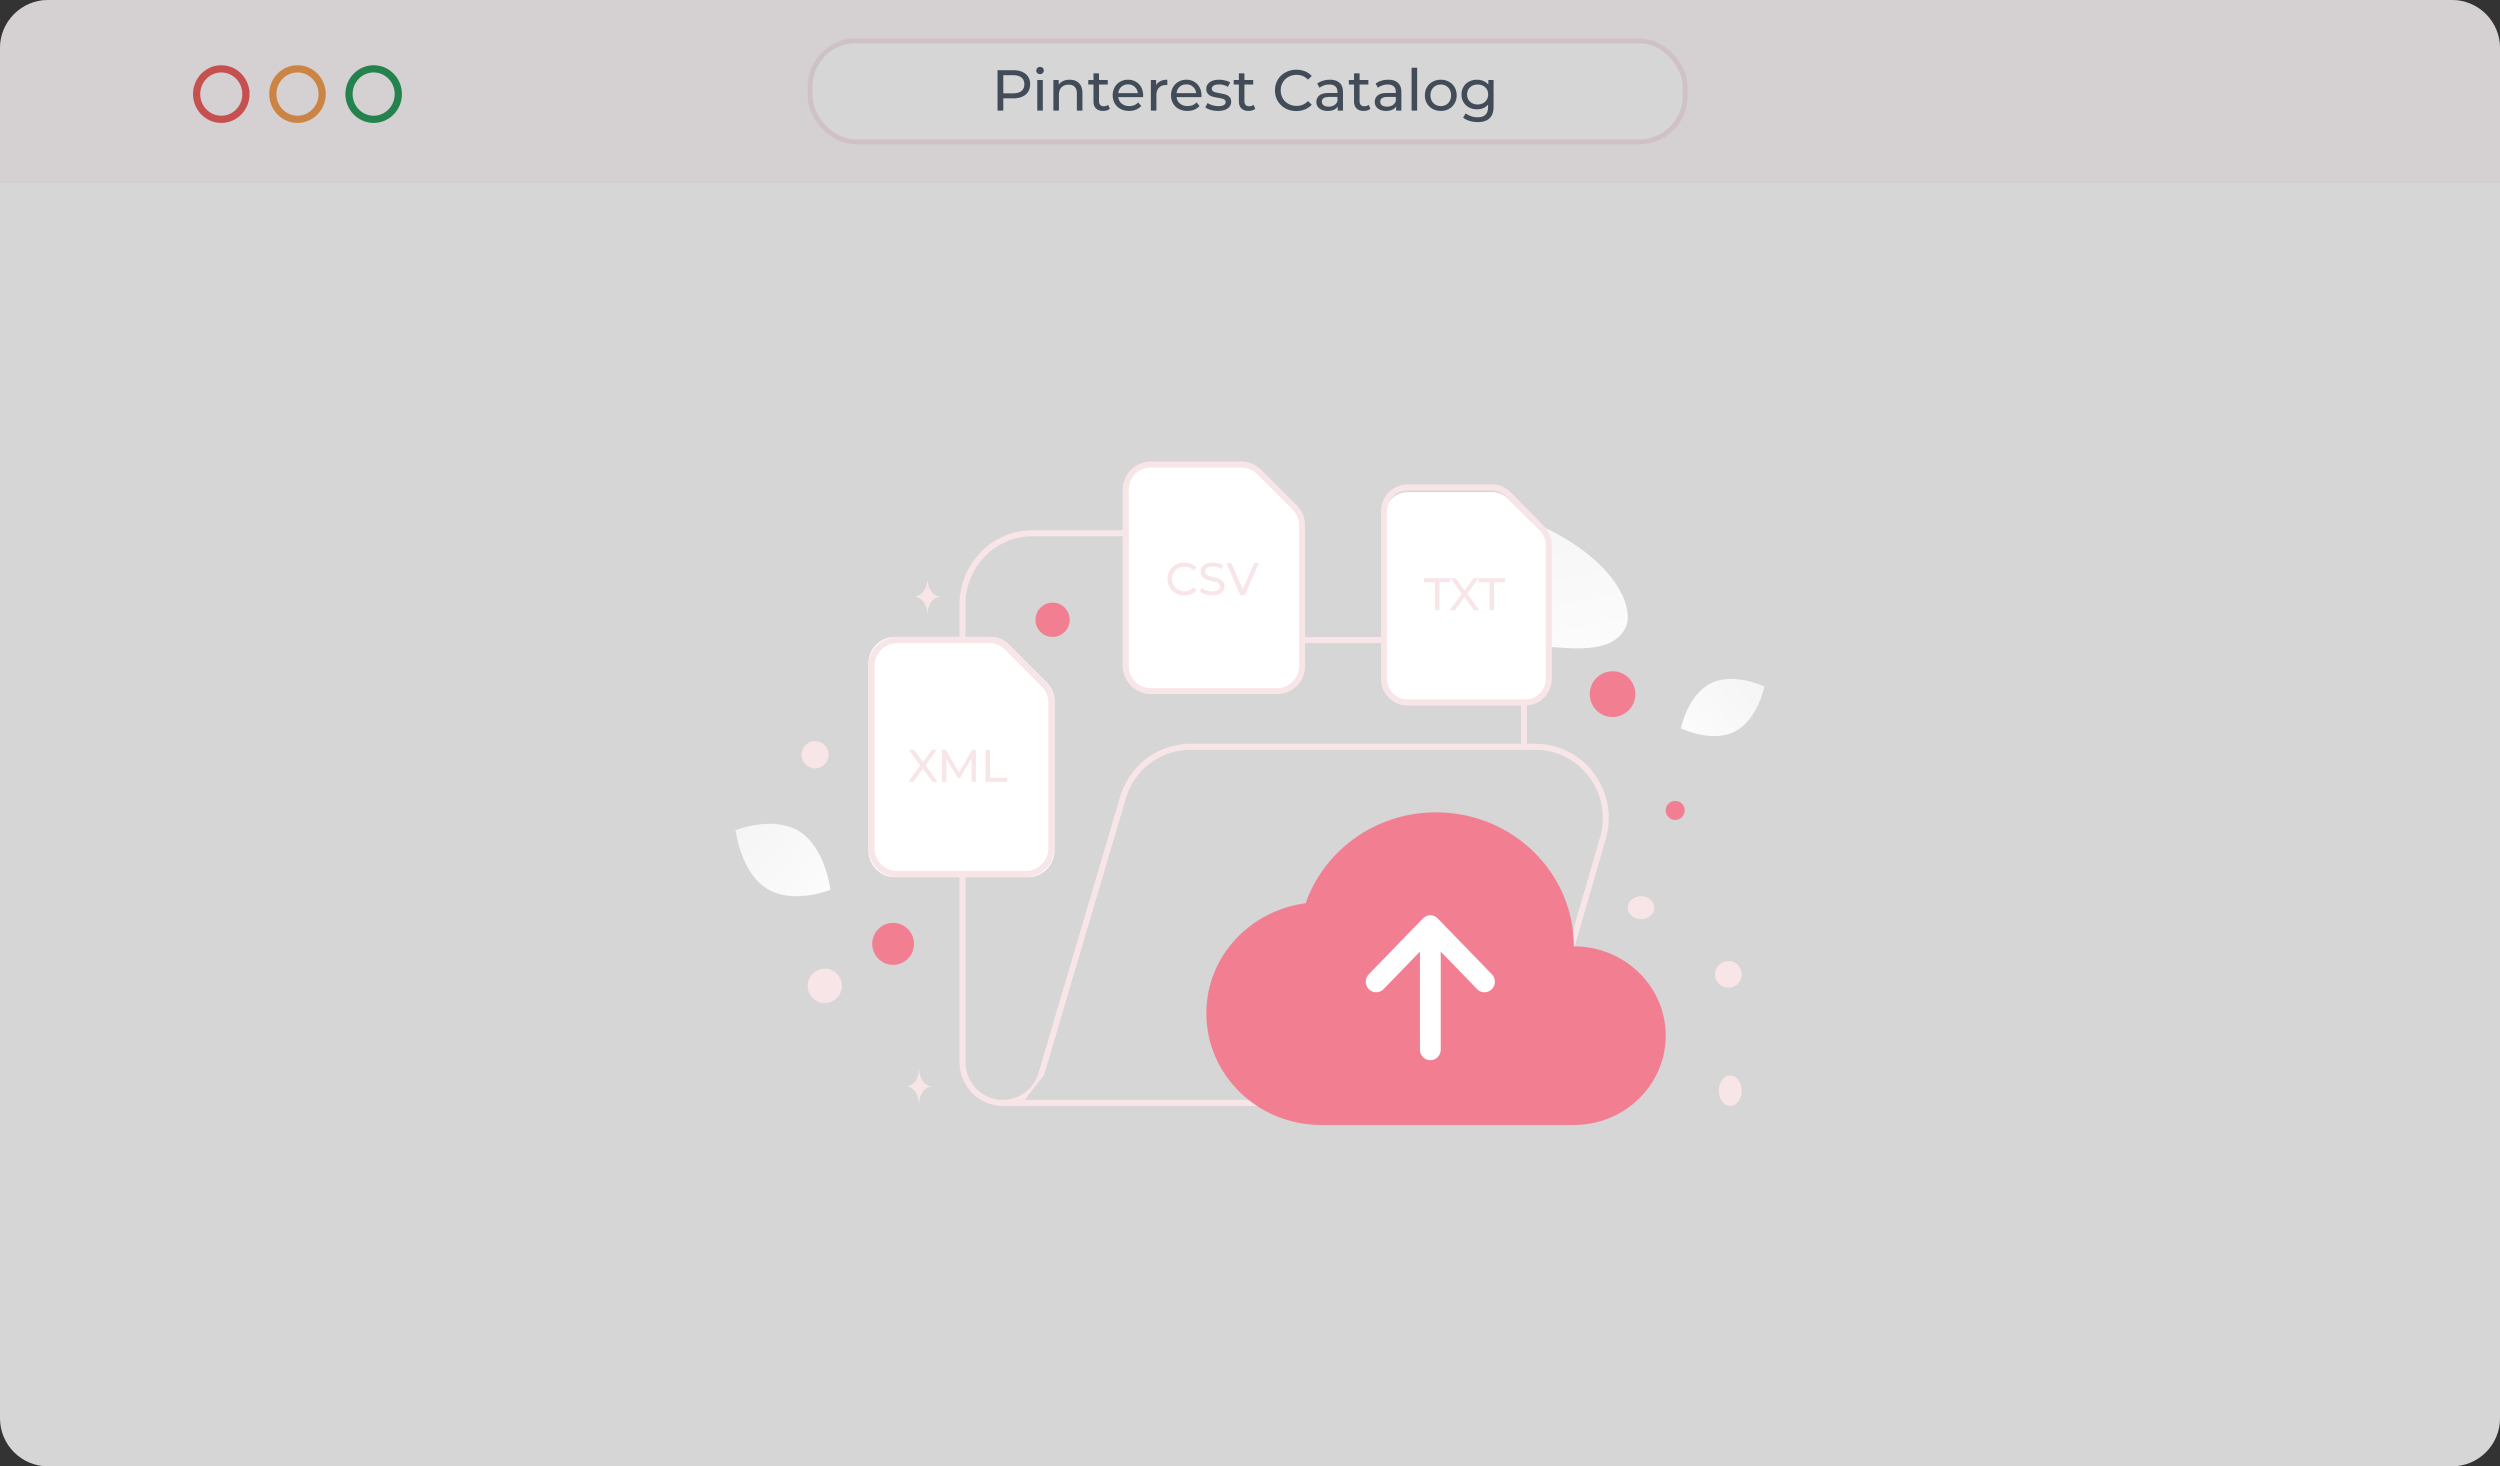
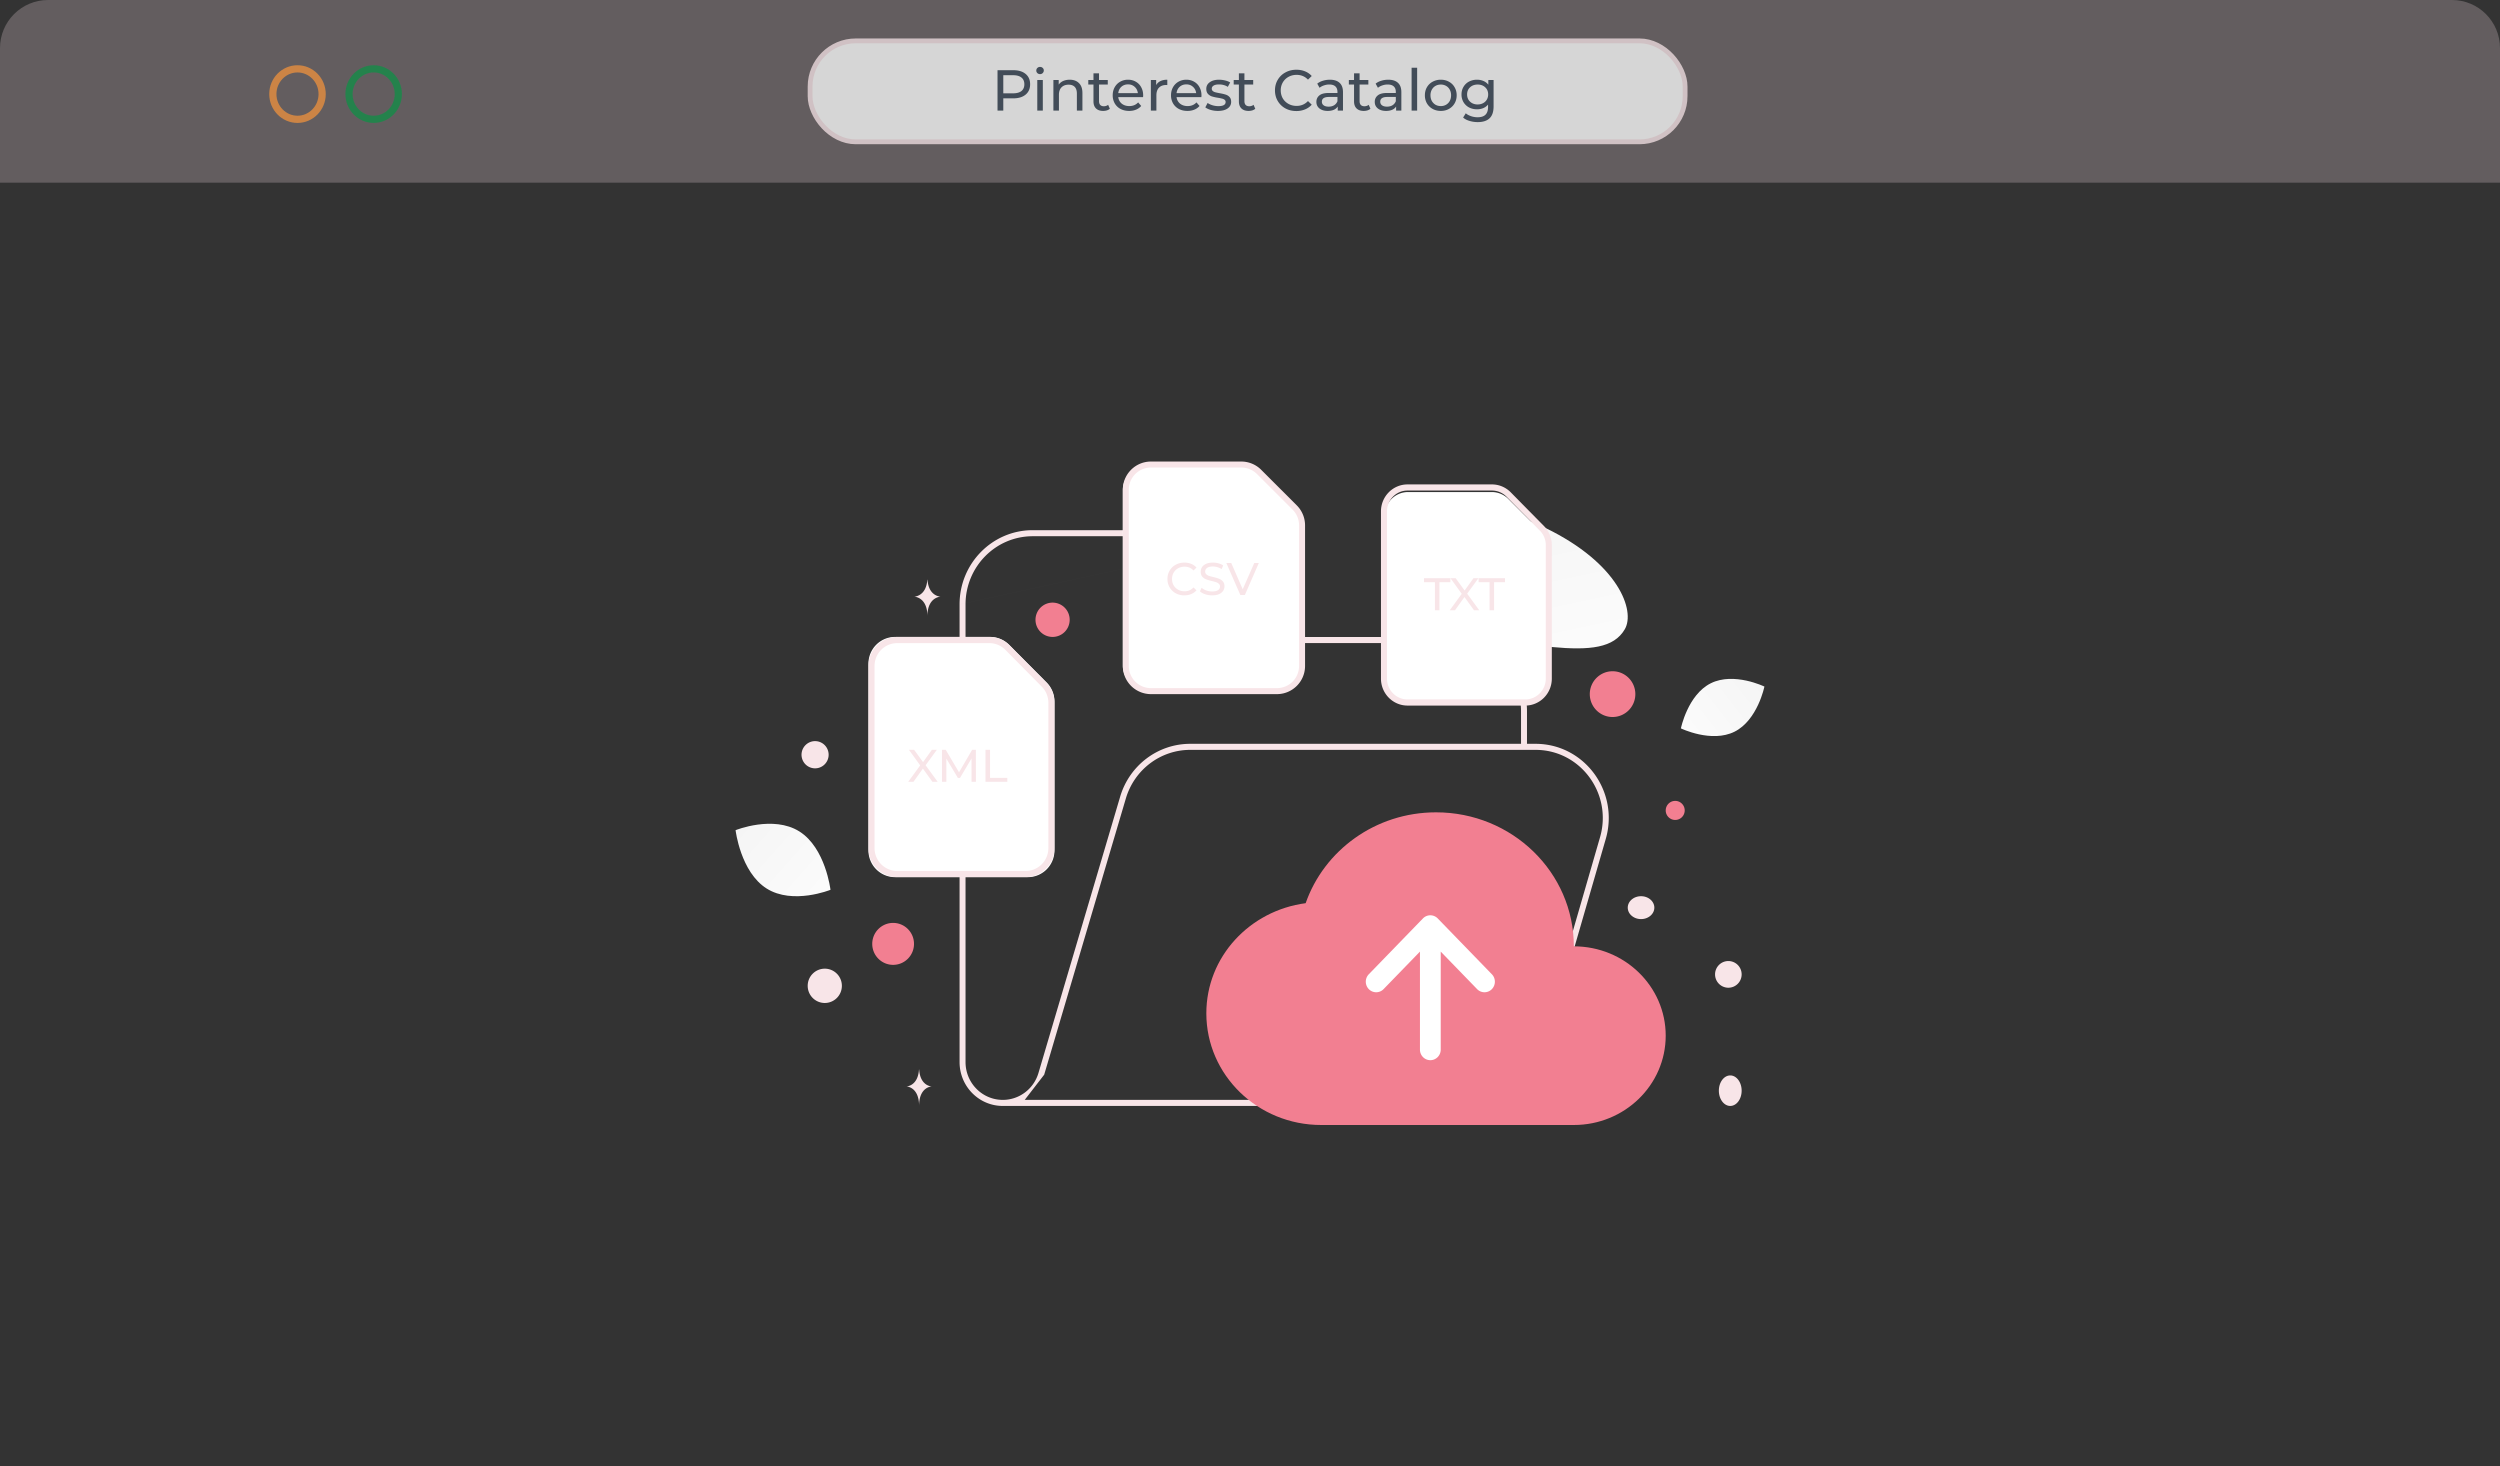
<svg xmlns="http://www.w3.org/2000/svg" width="520" height="305" fill="none" viewBox="0 0 520 305">
  <rect x="0" y="0" width="520" height="305" fill="#333333" stroke="none" />
  <g opacity=".8">
-     <path fill="#fff" d="M0 10C0 4.477 4.477 0 10 0h500c5.523 0 10 4.477 10 10v285c0 5.523-4.477 10-10 10H10c-5.523 0-10-4.477-10-10V10z" />
    <path fill="#FCE5E9" d="M0 10C0 4.477 4.477 0 10 0h500c5.523 0 10 4.477 10 10v28H0V10z" opacity=".3" />
-     <path stroke="#EB5757" stroke-width="1.5" d="M51.156 19.57c0 2.913-2.31 5.25-5.129 5.25-2.818 0-5.129-2.337-5.129-5.25 0-2.915 2.311-5.25 5.13-5.25 2.817 0 5.128 2.335 5.128 5.25z" />
    <path stroke="#F2994A" stroke-width="1.5" d="M67.007 19.57c0 2.913-2.31 5.25-5.128 5.25s-5.129-2.337-5.129-5.25c0-2.915 2.31-5.25 5.129-5.25 2.818 0 5.128 2.335 5.128 5.25z" />
    <path stroke="#219653" stroke-width="1.5" d="M82.851 19.57c0 2.913-2.31 5.25-5.129 5.25-2.818 0-5.128-2.337-5.128-5.25 0-2.915 2.31-5.25 5.129-5.25 2.818 0 5.128 2.335 5.128 5.25z" />
    <rect width="182" height="21" x="168.5" y="8.5" fill="#fff" stroke="#F8E5E8" rx="9.5" />
    <path fill="#465361" d="M210.761 14.6c1.088 0 1.944.26 2.568.78.624.52.936 1.236.936 2.148 0 .912-.312 1.628-.936 2.148-.624.52-1.48.78-2.568.78h-2.076V23h-1.2v-8.4h3.276zm-.036 4.812c.76 0 1.34-.16 1.74-.48.4-.328.6-.796.6-1.404 0-.608-.2-1.072-.6-1.392-.4-.328-.98-.492-1.74-.492h-2.04v3.768h2.04zm5.029-2.772h1.152V23h-1.152v-6.36zm.576-1.224a.789.789 0 0 1-.564-.216.718.718 0 0 1-.216-.528c0-.208.072-.384.216-.528a.766.766 0 0 1 .564-.228c.224 0 .408.072.552.216a.662.662 0 0 1 .228.516c0 .216-.076.4-.228.552a.748.748 0 0 1-.552.216zm6.172 1.164c.808 0 1.448.236 1.92.708.48.464.72 1.148.72 2.052V23h-1.152v-3.528c0-.616-.148-1.08-.444-1.392-.296-.312-.72-.468-1.272-.468-.624 0-1.116.184-1.476.552-.36.36-.54.88-.54 1.56V23h-1.152v-6.36h1.104v.96c.232-.328.544-.58.936-.756.4-.176.852-.264 1.356-.264zm8.348 6.048a1.79 1.79 0 0 1-.624.336 2.74 2.74 0 0 1-.768.108c-.64 0-1.136-.172-1.488-.516-.352-.344-.528-.836-.528-1.476v-3.492h-1.08v-.948h1.08v-1.392h1.152v1.392h1.824v.948h-1.824v3.444c0 .344.084.608.252.792.176.184.424.276.744.276.352 0 .652-.1.9-.3l.36.828zm6.929-2.772c0 .088-.008.204-.024.348h-5.16c.072.56.316 1.012.732 1.356.424.336.948.504 1.572.504.76 0 1.372-.256 1.836-.768l.636.744a2.777 2.777 0 0 1-1.08.768c-.424.176-.9.264-1.428.264-.672 0-1.268-.136-1.788-.408a3.033 3.033 0 0 1-1.212-1.164 3.357 3.357 0 0 1-.42-1.68c0-.616.136-1.172.408-1.668.28-.496.66-.88 1.14-1.152a3.244 3.244 0 0 1 1.644-.42c.608 0 1.148.14 1.62.42.48.272.852.656 1.116 1.152.272.496.408 1.064.408 1.704zm-3.144-2.304c-.552 0-1.016.168-1.392.504-.368.336-.584.776-.648 1.32h4.08c-.064-.536-.284-.972-.66-1.308-.368-.344-.828-.516-1.38-.516zm5.848.156c.2-.368.496-.648.888-.84.392-.192.868-.288 1.428-.288v1.116a2.249 2.249 0 0 0-.264-.012c-.624 0-1.116.188-1.476.564-.352.368-.528.896-.528 1.584V23h-1.152v-6.36h1.104v1.068zm9.425 2.148c0 .088-.008.204-.024.348h-5.16c.072.56.316 1.012.732 1.356.424.336.948.504 1.572.504.76 0 1.372-.256 1.836-.768l.636.744a2.777 2.777 0 0 1-1.08.768c-.424.176-.9.264-1.428.264-.672 0-1.268-.136-1.788-.408a3.033 3.033 0 0 1-1.212-1.164 3.357 3.357 0 0 1-.42-1.68c0-.616.136-1.172.408-1.668.28-.496.66-.88 1.14-1.152a3.244 3.244 0 0 1 1.644-.42c.608 0 1.148.14 1.62.42.48.272.852.656 1.116 1.152.272.496.408 1.064.408 1.704zm-3.144-2.304c-.552 0-1.016.168-1.392.504-.368.336-.584.776-.648 1.32h4.08c-.064-.536-.284-.972-.66-1.308-.368-.344-.828-.516-1.38-.516zm6.568 5.52c-.52 0-1.02-.068-1.5-.204-.48-.144-.856-.324-1.128-.54l.48-.912c.28.2.62.36 1.02.48s.804.18 1.212.18c1.008 0 1.512-.288 1.512-.864a.56.56 0 0 0-.204-.456 1.235 1.235 0 0 0-.516-.24 9.055 9.055 0 0 0-.864-.18 8.75 8.75 0 0 1-1.26-.276 1.937 1.937 0 0 1-.828-.528c-.232-.248-.348-.596-.348-1.044 0-.576.24-1.036.72-1.38.48-.352 1.124-.528 1.932-.528.424 0 .848.052 1.272.156.424.104.772.244 1.044.42l-.492.912c-.52-.336-1.132-.504-1.836-.504-.488 0-.86.08-1.116.24-.256.16-.384.372-.384.636 0 .208.072.372.216.492.144.12.32.208.528.264.216.056.516.12.9.192.512.088.924.184 1.236.288.32.096.592.264.816.504.224.24.336.576.336 1.008 0 .576-.248 1.036-.744 1.38-.488.336-1.156.504-2.004.504zm7.764-.444a1.79 1.79 0 0 1-.624.336 2.74 2.74 0 0 1-.768.108c-.64 0-1.136-.172-1.488-.516-.352-.344-.528-.836-.528-1.476v-3.492h-1.08v-.948h1.08v-1.392h1.152v1.392h1.824v.948h-1.824v3.444c0 .344.084.608.252.792.176.184.424.276.744.276.352 0 .652-.1.9-.3l.36.828zm8.539.468c-.84 0-1.6-.184-2.28-.552a4.175 4.175 0 0 1-1.584-1.536c-.384-.656-.576-1.392-.576-2.208 0-.816.192-1.548.576-2.196a4.04 4.04 0 0 1 1.596-1.536c.68-.376 1.44-.564 2.28-.564.656 0 1.256.112 1.8.336.544.216 1.008.54 1.392.972l-.78.756c-.632-.664-1.42-.996-2.364-.996-.624 0-1.188.14-1.692.42-.504.28-.9.668-1.188 1.164a3.244 3.244 0 0 0-.42 1.644c0 .608.14 1.16.42 1.656.288.488.684.872 1.188 1.152.504.28 1.068.42 1.692.42.936 0 1.724-.336 2.364-1.008l.78.756c-.384.432-.852.76-1.404.984a4.684 4.684 0 0 1-1.8.336zm6.982-6.516c.88 0 1.552.216 2.016.648.472.432.708 1.076.708 1.932V23h-1.092v-.84a1.853 1.853 0 0 1-.828.684c-.352.152-.772.228-1.26.228-.712 0-1.284-.172-1.716-.516-.424-.344-.636-.796-.636-1.356s.204-1.008.612-1.344c.408-.344 1.056-.516 1.944-.516h1.824v-.228c0-.496-.144-.876-.432-1.14-.288-.264-.712-.396-1.272-.396-.376 0-.744.064-1.104.192a2.76 2.76 0 0 0-.912.492l-.48-.864c.328-.264.72-.464 1.176-.6.456-.144.94-.216 1.452-.216zm-.264 5.604c.44 0 .82-.096 1.14-.288.32-.2.552-.48.696-.84v-.888h-1.776c-.976 0-1.464.328-1.464.984 0 .32.124.572.372.756.248.184.592.276 1.032.276zm8.696.444a1.79 1.79 0 0 1-.624.336 2.74 2.74 0 0 1-.768.108c-.64 0-1.136-.172-1.488-.516-.352-.344-.528-.836-.528-1.476v-3.492h-1.08v-.948h1.08v-1.392h1.152v1.392h1.824v.948h-1.824v3.444c0 .344.084.608.252.792.176.184.424.276.744.276.352 0 .652-.1.9-.3l.36.828zm3.709-6.048c.88 0 1.552.216 2.016.648.472.432.708 1.076.708 1.932V23h-1.092v-.84a1.853 1.853 0 0 1-.828.684c-.352.152-.772.228-1.26.228-.712 0-1.284-.172-1.716-.516-.424-.344-.636-.796-.636-1.356s.204-1.008.612-1.344c.408-.344 1.056-.516 1.944-.516h1.824v-.228c0-.496-.144-.876-.432-1.14-.288-.264-.712-.396-1.272-.396-.376 0-.744.064-1.104.192a2.76 2.76 0 0 0-.912.492l-.48-.864c.328-.264.72-.464 1.176-.6.456-.144.94-.216 1.452-.216zm-.264 5.604c.44 0 .82-.096 1.14-.288.32-.2.552-.48.696-.84v-.888h-1.776c-.976 0-1.464.328-1.464.984 0 .32.124.572.372.756.248.184.592.276 1.032.276zm5.119-8.088h1.152V23h-1.152v-8.904zm6.076 8.976c-.632 0-1.2-.14-1.704-.42-.504-.28-.9-.664-1.188-1.152a3.357 3.357 0 0 1-.42-1.68c0-.624.14-1.18.42-1.668.288-.496.684-.88 1.188-1.152a3.449 3.449 0 0 1 1.704-.42c.632 0 1.196.14 1.692.42.504.272.896.656 1.176 1.152.288.488.432 1.044.432 1.668 0 .624-.144 1.184-.432 1.68-.28.488-.672.872-1.176 1.152-.496.28-1.06.42-1.692.42zm0-1.008a2.15 2.15 0 0 0 1.092-.276 2.03 2.03 0 0 0 .768-.792c.184-.344.276-.736.276-1.176 0-.44-.092-.828-.276-1.164a1.93 1.93 0 0 0-.768-.792 2.15 2.15 0 0 0-1.092-.276c-.408 0-.776.092-1.104.276-.32.184-.576.448-.768.792a2.385 2.385 0 0 0-.276 1.164c0 .44.092.832.276 1.176.192.336.448.6.768.792.328.184.696.276 1.104.276zm10.977-5.424v5.496c0 1.112-.276 1.932-.828 2.46-.552.536-1.376.804-2.472.804-.6 0-1.172-.084-1.716-.252-.544-.16-.984-.392-1.32-.696l.552-.888c.296.256.66.456 1.092.6.44.152.892.228 1.356.228.744 0 1.292-.176 1.644-.528.36-.352.54-.888.54-1.608v-.504a2.594 2.594 0 0 1-1.008.744c-.392.16-.82.24-1.284.24-.608 0-1.16-.128-1.656-.384a2.968 2.968 0 0 1-1.152-1.092 3.091 3.091 0 0 1-.42-1.608c0-.6.14-1.132.42-1.596.28-.472.664-.836 1.152-1.092a3.557 3.557 0 0 1 1.656-.384c.48 0 .924.088 1.332.264.416.176.756.436 1.02.78v-.984h1.092zm-3.312 5.088c.416 0 .788-.088 1.116-.264.336-.176.596-.42.78-.732.192-.32.288-.68.288-1.08 0-.616-.204-1.112-.612-1.488-.408-.384-.932-.576-1.572-.576-.648 0-1.176.192-1.584.576-.408.376-.612.872-.612 1.488 0 .4.092.76.276 1.08.192.312.452.556.78.732a2.42 2.42 0 0 0 1.14.264z" />
  </g>
-   <path fill="url(#a)" d="M337.961 130.879c-2.27 3.903-7.242 4.44-15.208 3.698-5.99-.559-11.453-.992-17.445-4.139-4.193-2.201-7.512-5.18-9.935-8.072-2.625-3.134-6.29-6.711-4.493-10.264 2.469-4.881 16.745-8.992 30.607-2.269 15.228 7.387 18.695 17.23 16.474 21.046z" />
+   <path fill="url(#a)" d="M337.961 130.879c-2.27 3.903-7.242 4.44-15.208 3.698-5.99-.559-11.453-.992-17.445-4.139-4.193-2.201-7.512-5.18-9.935-8.072-2.625-3.134-6.29-6.711-4.493-10.264 2.469-4.881 16.745-8.992 30.607-2.269 15.228 7.387 18.695 17.23 16.474 21.046" />
  <path fill="url(#b)" d="M360.787 152.189c-4.796 2.402-11.162-.686-11.162-.686s1.415-6.982 6.214-9.381c4.795-2.402 11.159.683 11.159.683s-1.415 6.982-6.211 9.384z" />
  <path fill="url(#c)" d="M159.473 184.821c5.45 3.426 13.269.259 13.269.259s-1.023-8.72-6.476-12.142c-5.45-3.425-13.266-.262-13.266-.262s1.023 8.719 6.473 12.145z" />
  <path fill="#F27F91" d="M335.414 139.62c-2.616 0-4.738 2.131-4.738 4.759 0 2.628 2.122 4.759 4.738 4.759 2.617 0 4.738-2.131 4.738-4.759 0-2.628-2.121-4.759-4.738-4.759zm-30.798 61.07c-3.925 0-7.107 3.196-7.107 7.138 0 3.942 3.182 7.138 7.107 7.138 3.925 0 7.107-3.196 7.107-7.138 0-3.942-3.182-7.138-7.107-7.138zm-85.677-75.345a3.561 3.561 0 0 0-3.554 3.569 3.56 3.56 0 0 0 3.554 3.569 3.56 3.56 0 0 0 3.553-3.569 3.561 3.561 0 0 0-3.553-3.569zM185.77 200.69c-2.399 0-4.343-1.953-4.343-4.362s1.944-4.362 4.343-4.362 4.343 1.953 4.343 4.362-1.944 4.362-4.343 4.362zm162.674-30.139a1.977 1.977 0 0 1-1.974-1.982c0-1.095.883-1.983 1.974-1.983 1.09 0 1.974.888 1.974 1.983a1.978 1.978 0 0 1-1.974 1.982z" />
  <path fill="#F8E5E8" d="M359.893 230.035c-1.309 0-2.369-1.42-2.369-3.172 0-1.752 1.06-3.173 2.369-3.173 1.308 0 2.369 1.421 2.369 3.173s-1.061 3.172-2.369 3.172zm-188.337-21.414a3.561 3.561 0 0 1-3.554-3.569 3.561 3.561 0 0 1 3.554-3.569 3.561 3.561 0 0 1 3.553 3.569 3.561 3.561 0 0 1-3.553 3.569zm187.942-3.173a2.77 2.77 0 0 1-2.764-2.776 2.77 2.77 0 0 1 2.764-2.776 2.77 2.77 0 0 1 2.764 2.776 2.77 2.77 0 0 1-2.764 2.776zM172.26 156.252a2.831 2.831 0 0 1-1.993 3.467 2.817 2.817 0 0 1-3.452-2.001 2.833 2.833 0 0 1 1.993-3.467 2.816 2.816 0 0 1 3.452 2.001zm169.078 34.92c-1.527 0-2.764-1.066-2.764-2.38 0-1.314 1.237-2.379 2.764-2.379 1.526 0 2.764 1.065 2.764 2.379s-1.238 2.38-2.764 2.38zm-148.457-70.586h.04c.235 3.47 2.721 3.523 2.721 3.523s-2.741.056-2.741 4.065c0-4.009-2.741-4.065-2.741-4.065s2.485-.053 2.721-3.523zm-1.734 101.883h.039c.226 3.459 2.612 3.513 2.612 3.513s-2.631.055-2.631 4.052c0-3.997-2.632-4.052-2.632-4.052s2.386-.054 2.612-3.513z" />
  <path fill="#F8E5E8" fill-rule="evenodd" d="M199.59 125.719c0-8.532 6.81-15.443 15.218-15.443h32.59a7.822 7.822 0 0 1 3.738.954 7.946 7.946 0 0 1 2.851 2.63m.001 0l10.261 15.619c.001.001 0 0 0 0a6.725 6.725 0 0 0 2.406 2.215 6.605 6.605 0 0 0 3.151.801h32.59c8.408 0 15.218 6.911 15.218 15.442v6.777h1.781c10.158 0 17.463 9.898 14.602 19.789l-12.853 44.437c-1.902 6.578-7.845 11.095-14.602 11.095h-97.96c-4.97 0-8.992-4.081-8.992-9.125v-95.191m13.551 103.057h93.401c6.206 0 11.664-4.149 13.411-10.191l12.853-44.437c2.628-9.084-4.081-18.175-13.411-18.175h-71.829c-6.171 0-11.615 4.106-13.39 10.112l-16.985 57.45m99.182-68.821v-6.777c0-7.836-6.255-14.183-13.977-14.183h-32.59a7.827 7.827 0 0 1-3.736-.949 7.952 7.952 0 0 1-2.853-2.627l-10.263-15.62a6.71 6.71 0 0 0-2.404-2.218 6.586 6.586 0 0 0-3.152-.804h-32.59c-7.722 0-13.977 6.347-13.977 14.183v95.191c0 4.348 3.467 7.866 7.751 7.866 3.42 0 6.44-2.277 7.42-5.602v-.001l16.985-57.449c1.933-6.54 7.86-11.01 14.579-11.01h68.807z" clip-rule="evenodd" />
  <path fill="#fff" fill-rule="evenodd" d="M217.711 141.96l-7.816-7.85a5.519 5.519 0 0 0-3.908-1.627h-19.823c-3.054 0-5.527 2.485-5.527 5.552v38.862c0 3.067 2.473 5.552 5.527 5.552h27.639c3.054 0 5.527-2.485 5.527-5.552v-31.012a5.567 5.567 0 0 0-1.619-3.925z" clip-rule="evenodd" />
  <path fill="#fff" fill-rule="evenodd" d="M192.366 146.553c-3.101 0-5.615 2.524-5.615 5.639v13.719c0 3.115 2.514 5.64 5.615 5.64h13.66c3.101 0 5.615-2.525 5.615-5.64v-13.719c0-3.115-2.514-5.639-5.615-5.639h-13.66zm-9.358 5.639c0-5.191 4.19-9.399 9.358-9.399h13.66c5.168 0 9.358 4.208 9.358 9.399v13.719c0 5.191-4.19 9.399-9.358 9.399h-13.66c-5.168 0-9.358-4.208-9.358-9.399v-13.719zm86.1-46.524l-7.497-7.352a5.359 5.359 0 0 0-3.749-1.523h-19.013c-2.93 0-5.302 2.327-5.302 5.199v36.395c0 2.872 2.372 5.199 5.302 5.199h26.51c2.93 0 5.302-2.327 5.302-5.199v-29.043a5.15 5.15 0 0 0-1.553-3.676z" clip-rule="evenodd" />
  <path fill="#F8E5E8" fill-rule="evenodd" d="M258.187 96c1.551 0 3.04.617 4.14 1.716l7.406 7.405a5.86 5.86 0 0 1 1.718 4.144v29.254c0 3.24-2.625 5.86-5.859 5.86h-26.187a5.858 5.858 0 0 1-5.858-5.86V101.86c0-3.24 2.624-5.86 5.858-5.86h18.782zm3.265 2.6a4.62 4.62 0 0 0-3.265-1.353h-18.782a4.613 4.613 0 0 0-4.616 4.613v36.659a4.613 4.613 0 0 0 4.616 4.613h26.187a4.613 4.613 0 0 0 4.617-4.613v-29.254a4.61 4.61 0 0 0-1.352-3.26l-7.405-7.405zm-55.662 33.883c1.584 0 3.104.637 4.227 1.772l7.56 7.648a6.092 6.092 0 0 1 1.753 4.281v30.212c0 3.347-2.679 6.053-5.98 6.053h-26.733c-3.301 0-5.98-2.706-5.98-6.053v-37.86c0-3.347 2.679-6.053 5.98-6.053h19.173zm3.333 2.686a4.689 4.689 0 0 0-3.333-1.397h-19.173c-2.607 0-4.712 2.134-4.712 4.764v37.86c0 2.63 2.105 4.765 4.712 4.765h26.733c2.606 0 4.713-2.135 4.713-4.765v-30.212a4.797 4.797 0 0 0-1.38-3.368l-7.56-7.647z" clip-rule="evenodd" />
  <path fill="#fff" fill-rule="evenodd" d="M320.57 110.618l-6.859-6.853a4.855 4.855 0 0 0-3.43-1.42h-17.395a4.847 4.847 0 0 0-4.851 4.846v33.928a4.847 4.847 0 0 0 4.851 4.846h24.254a4.847 4.847 0 0 0 4.851-4.846v-27.075a4.848 4.848 0 0 0-1.421-3.426z" clip-rule="evenodd" />
  <path fill="#F8E5E8" fill-rule="evenodd" d="M310.328 100.759c1.463 0 2.867.59 3.905 1.641l6.925 7.027a5.653 5.653 0 0 1 1.619 3.966v27.758c0 3.101-2.474 5.608-5.524 5.608h-24.487c-3.049 0-5.524-2.507-5.524-5.608v-34.785c0-3.101 2.475-5.607 5.524-5.607h17.562zm9.946 9.573l-6.925-7.026a4.242 4.242 0 0 0-3.021-1.27h-17.562c-2.363 0-4.271 1.94-4.271 4.33v34.785c0 2.39 1.909 4.331 4.271 4.331h24.487c2.363 0 4.271-1.941 4.271-4.331v-27.758a4.36 4.36 0 0 0-1.25-3.061z" clip-rule="evenodd" />
  <path fill="#F27F91" fill-rule="evenodd" d="M271.576 187.862c-11.653 1.547-20.658 11.158-20.658 22.911 0 12.826 10.697 23.226 23.887 23.226h52.553c10.553 0 19.11-8.319 19.11-18.581 0-10.261-8.557-18.581-19.11-18.581 0-15.395-12.833-27.872-28.665-27.872-12.598 0-23.271 7.911-27.117 18.897z" clip-rule="evenodd" />
  <path fill="#fff" fill-rule="evenodd" d="M297.51 190.38c.578 0 1.132.236 1.538.654l11.264 11.616a2.225 2.225 0 0 1-.02 3.108 2.135 2.135 0 0 1-3.055-.022l-7.566-7.802v20.386c0 1.214-.968 2.198-2.161 2.198s-2.16-.984-2.16-2.198v-20.386l-7.566 7.802a2.135 2.135 0 0 1-3.055.022 2.225 2.225 0 0 1-.021-3.108l11.264-11.616c.406-.418.96-.654 1.538-.654z" clip-rule="evenodd" />
  <path fill="#F8E5E8" d="M193.947 162.62l-1.989-2.75-1.962 2.75h-1.09l2.492-3.417-2.34-3.245h1.08l1.857 2.56 1.839-2.56h1.033l-2.341 3.217 2.511 3.445h-1.09zm8.135 0l-.01-4.854-2.397 4.045h-.436l-2.397-4.016v4.825h-.91v-6.662h.777l2.767 4.682 2.729-4.682h.777l.01 6.662h-.91zm2.9-6.662h.948v5.834h3.591v.828h-4.539v-6.662zm41.356-32.123a3.706 3.706 0 0 1-1.8-.438 3.297 3.297 0 0 1-1.251-1.218 3.415 3.415 0 0 1-.455-1.751c0-.647.152-1.228.455-1.742.303-.52.723-.926 1.26-1.218a3.647 3.647 0 0 1 1.801-.447c.518 0 .991.088 1.421.266.43.171.796.428 1.099.771l-.616.599c-.499-.526-1.121-.789-1.866-.789-.493 0-.939.111-1.337.333-.398.222-.71.529-.938.923a2.58 2.58 0 0 0-.331 1.304c0 .482.11.92.331 1.313.228.387.54.692.938.914.398.222.844.333 1.337.333a2.47 2.47 0 0 0 1.866-.8l.616.6a2.93 2.93 0 0 1-1.108.78c-.43.178-.904.267-1.422.267zm5.787 0c-.499 0-.982-.076-1.449-.229-.462-.158-.825-.361-1.09-.609l.35-.742c.253.228.575.416.967.562a3.68 3.68 0 0 0 1.222.209c.55 0 .961-.092 1.232-.276.272-.19.408-.441.408-.752a.715.715 0 0 0-.228-.552 1.402 1.402 0 0 0-.549-.333 9.603 9.603 0 0 0-.919-.257 9.675 9.675 0 0 1-1.213-.362 2.049 2.049 0 0 1-.787-.552c-.215-.253-.322-.593-.322-1.018 0-.355.092-.676.275-.961.189-.286.474-.514.853-.686.379-.171.849-.256 1.412-.256.391 0 .777.05 1.156.152.379.101.704.247.976.438l-.313.761a3.304 3.304 0 0 0-.891-.4 3.213 3.213 0 0 0-.928-.143c-.537 0-.942.099-1.213.296-.266.196-.398.45-.398.761 0 .228.075.415.227.561.152.14.338.251.559.334.228.076.534.158.919.247.499.121.9.241 1.204.362.303.12.562.304.777.552.221.247.331.58.331.999 0 .349-.094.669-.284.961-.189.286-.477.514-.862.685-.386.165-.859.248-1.422.248zm9.714-6.738l-2.909 6.662h-.938l-2.919-6.662h1.024l2.388 5.472 2.407-5.472h.947zm36.627 4h-2.275v-.828h5.487v.828h-2.274v5.834h-.938v-5.834zm8.127 5.834l-1.99-2.751-1.962 2.751h-1.09l2.493-3.417-2.341-3.245h1.08l1.858 2.56 1.838-2.56h1.033l-2.341 3.216 2.511 3.446h-1.089zm3.236-5.834h-2.274v-.828h5.487v.828h-2.274v5.834h-.939v-5.834z" />
  <defs>
    <linearGradient id="a" x1="322.67" x2="303.82" y1="156.18" y2="68.27" gradientUnits="userSpaceOnUse">
      <stop stop-color="#fff" />
      <stop offset="1" stop-color="#EEE" />
    </linearGradient>
    <linearGradient id="b" x1="342.37" x2="382.22" y1="159.68" y2="128.46" gradientUnits="userSpaceOnUse">
      <stop stop-color="#fff" />
      <stop offset="1" stop-color="#EEE" />
    </linearGradient>
    <linearGradient id="c" x1="180.56" x2="134.78" y1="195.85" y2="155.29" gradientUnits="userSpaceOnUse">
      <stop stop-color="#fff" />
      <stop offset="1" stop-color="#EEE" />
    </linearGradient>
  </defs>
</svg>